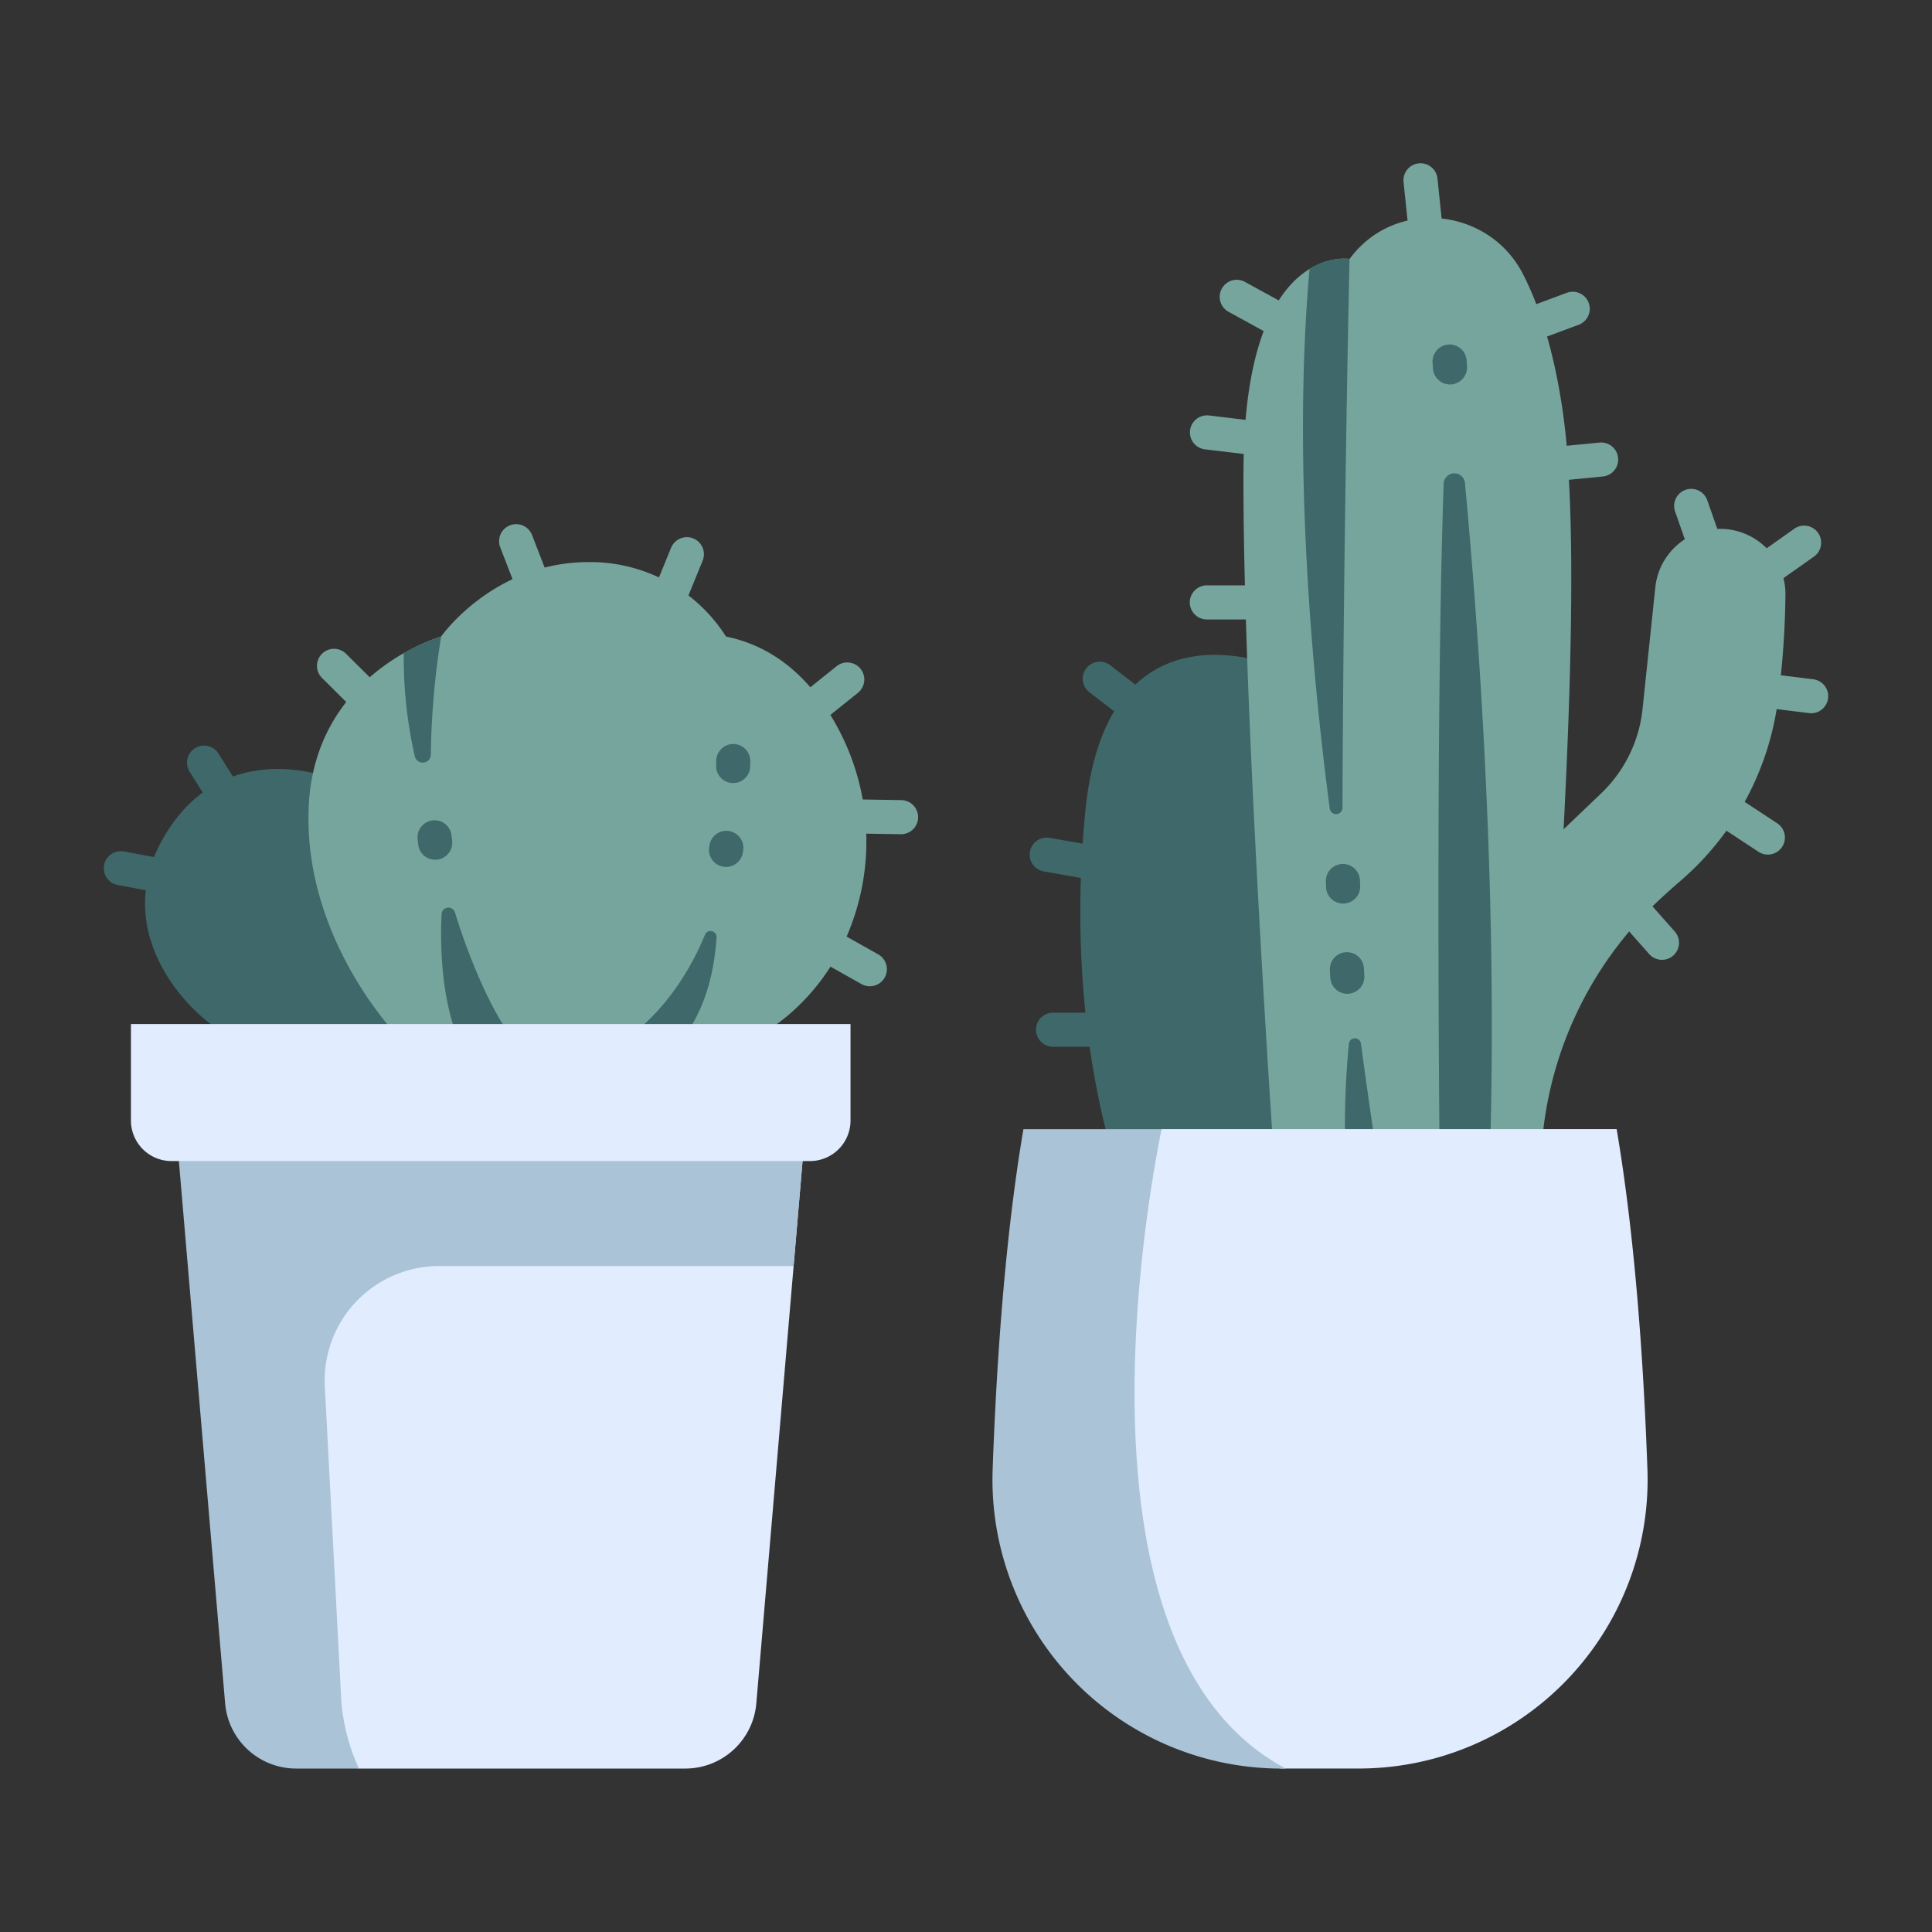
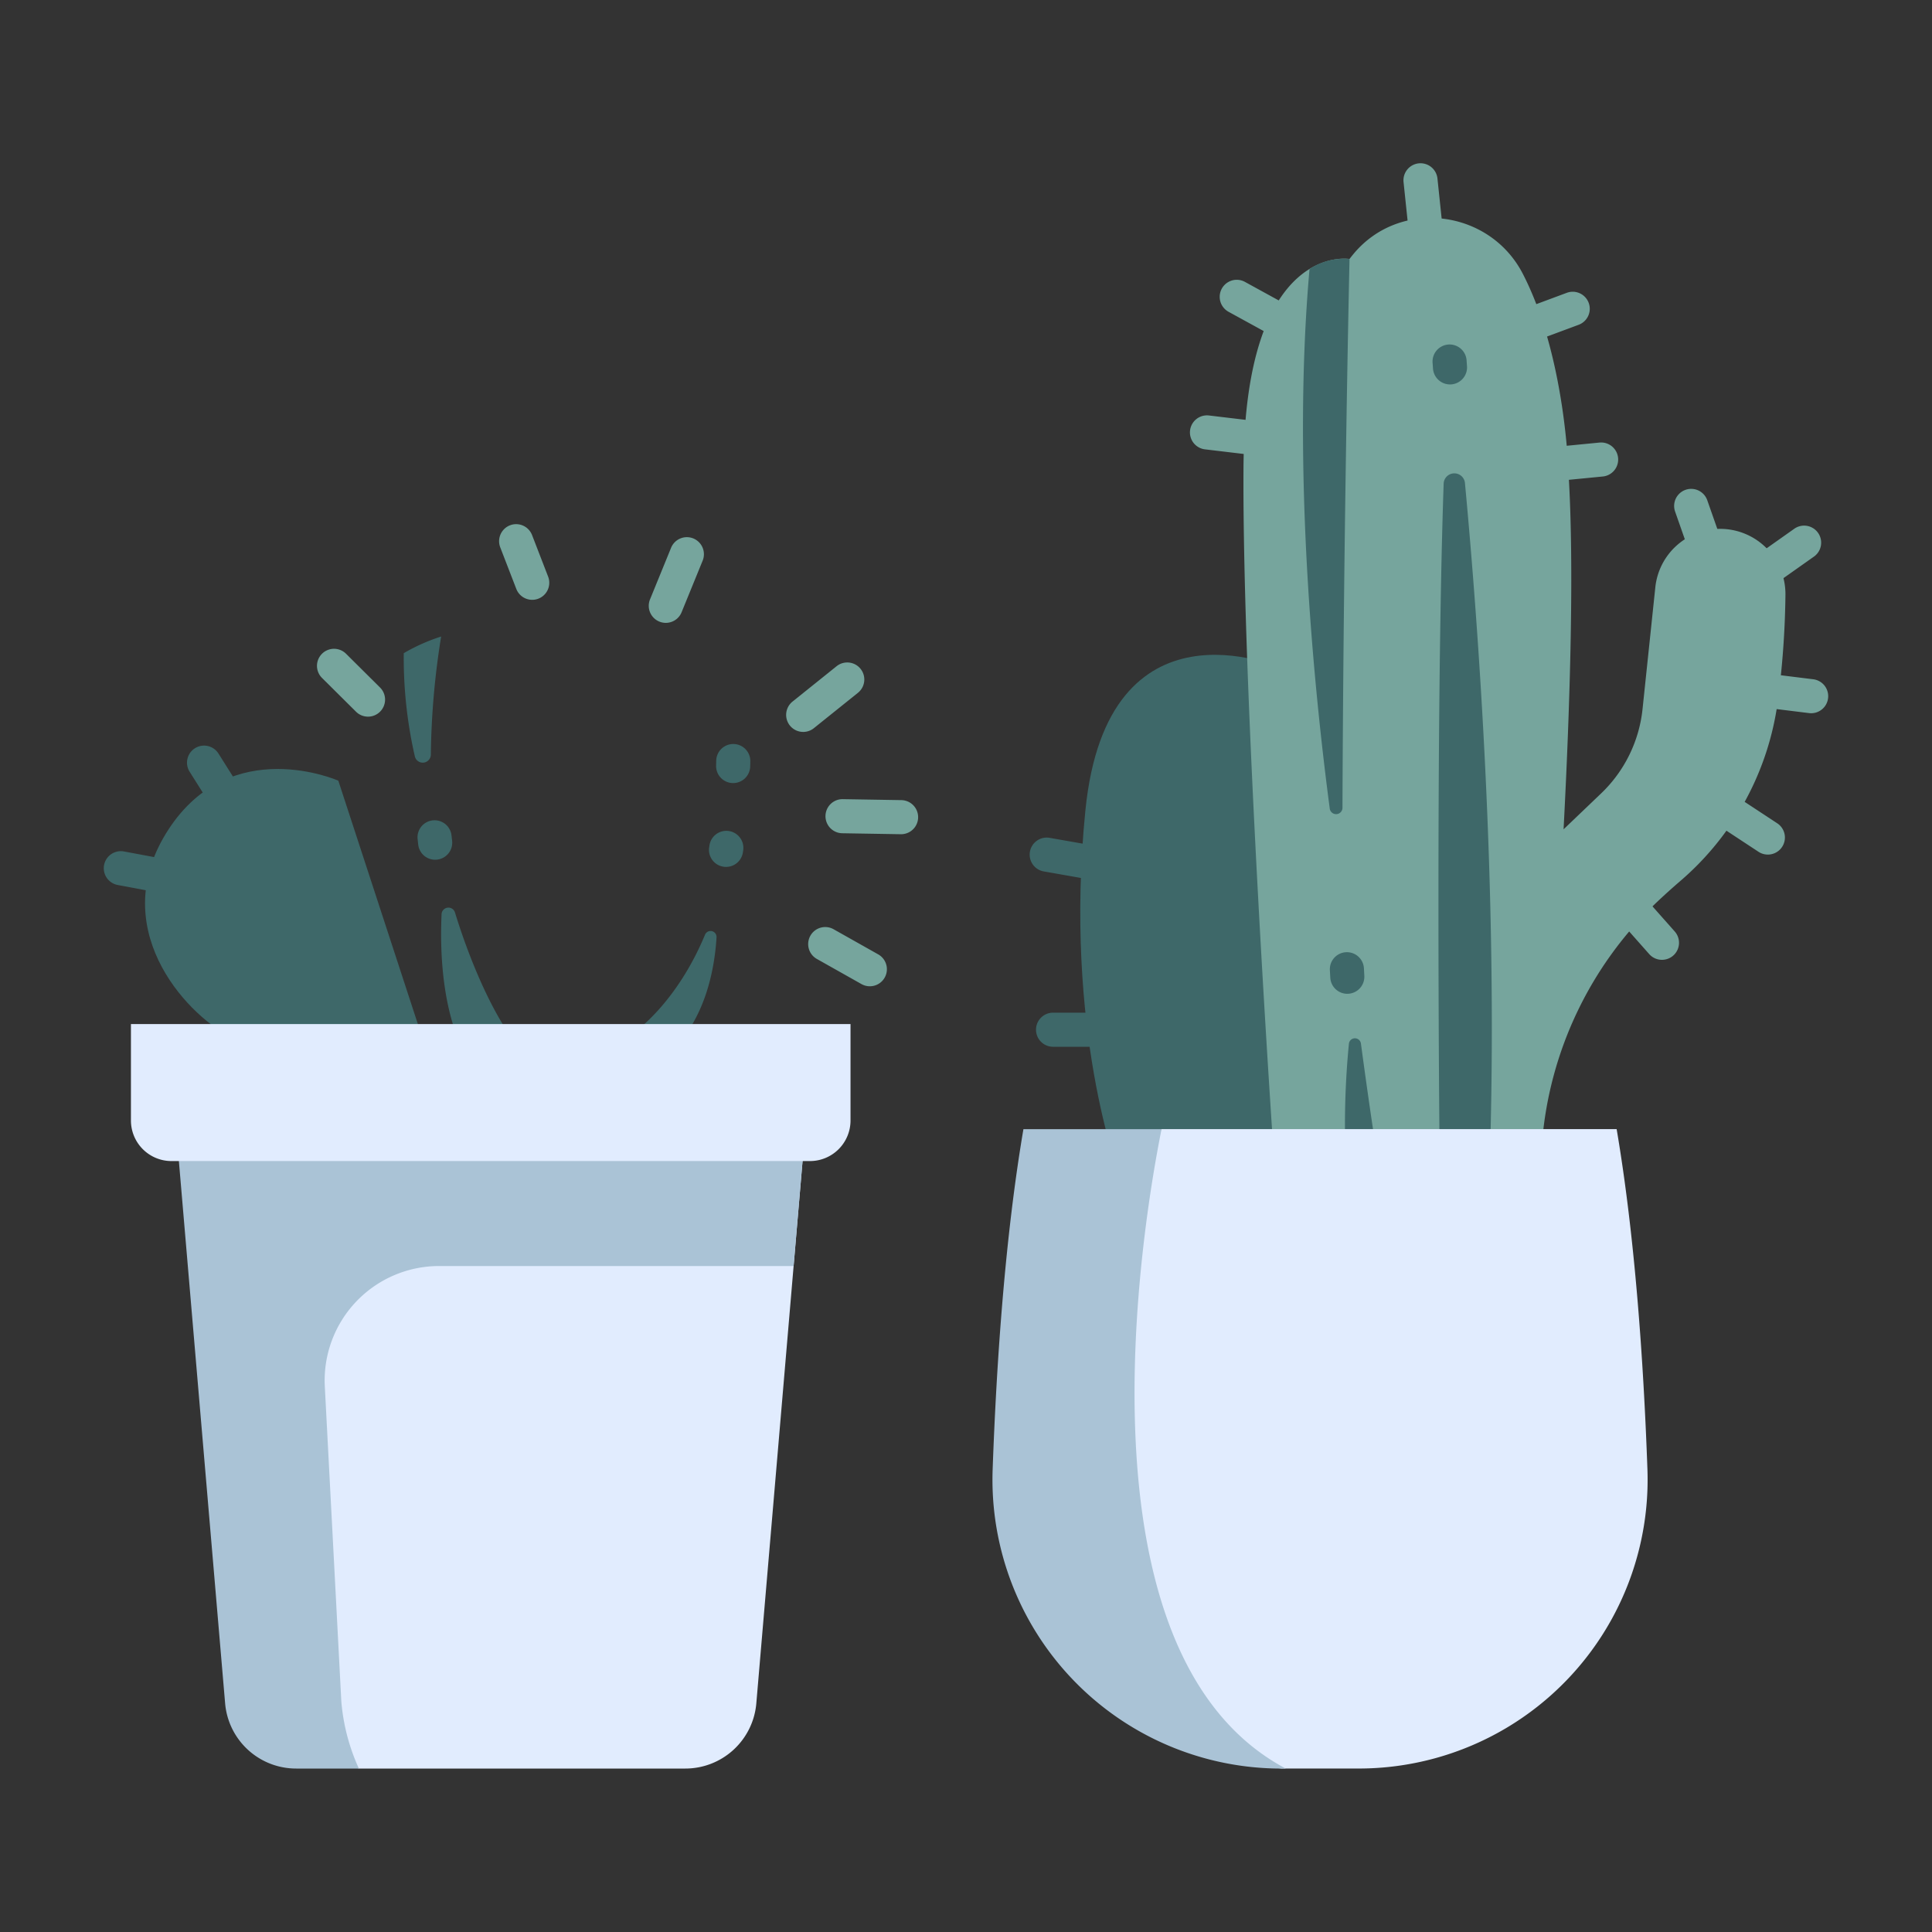
<svg xmlns="http://www.w3.org/2000/svg" viewBox="0 0 340 340">
  <rect x="0" y="0" width="340" height="340" fill="#333333" stroke="none" />
  <g id="Layer_24" data-name="Layer 24">
    <path d="M39.647,143.143a3,3,0,0,1-2.541-1.4l-3.734-5.928a3,3,0,1,1,5.076-3.2l3.734,5.929a3,3,0,0,1-2.535,4.6Z" style="fill:#3e6869" />
    <path d="M27.508,156.96a2.987,2.987,0,0,1-.553-.051l-6.241-1.166a3,3,0,1,1,1.1-5.9l6.24,1.165a3,3,0,0,1-.548,5.95Z" style="fill:#3e6869" />
    <path d="M64.766,126.119a2.993,2.993,0,0,1-2.114-.871l-5.982-5.941a3,3,0,0,1,4.228-4.258l5.982,5.941a3,3,0,0,1-2.114,5.129Z" style="fill:#76a59d" />
    <path d="M93.66,105.558a3,3,0,0,1-2.8-1.92l-2.825-7.312a3,3,0,0,1,5.6-2.162l2.826,7.312a3,3,0,0,1-2.8,4.082Z" style="fill:#76a59d" />
    <path d="M117.17,109.614a3,3,0,0,1-2.776-4.135l3.688-9.035a3,3,0,1,1,5.554,2.268l-3.687,9.034A3,3,0,0,1,117.17,109.614Z" style="fill:#76a59d" />
    <path d="M141.35,128.807a3,3,0,0,1-1.88-5.339l7.756-6.225a3,3,0,0,1,3.756,4.68l-7.756,6.224A2.986,2.986,0,0,1,141.35,128.807Z" style="fill:#76a59d" />
    <path d="M158.555,146.809H158.5l-10.278-.171a3,3,0,1,1,.1-6l10.278.171a3,3,0,0,1-.049,6Z" style="fill:#76a59d" />
    <path d="M153.073,173.567a2.991,2.991,0,0,1-1.47-.387l-7.85-4.422a3,3,0,1,1,2.946-5.227l7.849,4.421a3,3,0,0,1-1.475,5.615Z" style="fill:#76a59d" />
    <path d="M195.2,178.214h-9.879a3,3,0,0,0,0,6H195.2a3,3,0,0,0,0-6Z" style="fill:#3e6869" />
    <path d="M193.021,155a3.137,3.137,0,0,0,.524.046,3,3,0,0,0,.517-5.955l-9.333-1.644a3,3,0,1,0-1.041,5.909Z" style="fill:#3e6869" />
-     <path d="M201.621,121.88l-6.248-4.814a3,3,0,0,0-3.662,4.753l6.248,4.814a3,3,0,0,0,3.662-4.753Z" style="fill:#3e6869" />
    <path d="M225.249,117.513s-30.362-13.449-34.234,25.064,5.909,63.985,5.909,63.985h31.789Z" style="fill:#3e6869" />
    <path d="M219.723,79.992l-7.667-.915a3,3,0,1,1,.71-5.958l7.668.915a3,3,0,0,1-.711,5.958Z" style="fill:#76a59d" />
-     <path d="M220.107,109.014l-7.722,0a3,3,0,1,1,0-6l7.721,0a3,3,0,1,1,0,6Z" style="fill:#76a59d" />
    <path d="M224.222,58.848a2.99,2.99,0,0,1-1.44-.37l-6.577-3.608a3,3,0,0,1,2.886-5.261l6.578,3.609a3,3,0,0,1-1.447,5.63Z" style="fill:#76a59d" />
    <path d="M250.9,43.505a3,3,0,0,1-2.98-2.687l-.915-8.742a3,3,0,1,1,5.967-.625l.915,8.742a3,3,0,0,1-2.671,3.3A3.068,3.068,0,0,1,250.9,43.505Z" style="fill:#76a59d" />
    <path d="M269.215,60.154a3,3,0,0,1-1.045-5.813l7.555-2.81a3,3,0,0,1,2.092,5.625l-7.556,2.809A3,3,0,0,1,269.215,60.154Z" style="fill:#76a59d" />
    <path d="M272.989,84.728a3,3,0,0,1-.288-5.986l8.778-.857a3,3,0,0,1,.584,5.972l-8.778.857C273.185,84.724,273.086,84.728,272.989,84.728Z" style="fill:#76a59d" />
    <path d="M300.067,99.01A3,3,0,0,1,297.236,97l-2.446-6.973a3,3,0,1,1,5.662-1.987l2.446,6.973a3,3,0,0,1-2.831,4Z" style="fill:#76a59d" />
    <path d="M311.115,103.014a3,3,0,0,1-1.735-5.451l6.411-4.53a3,3,0,0,1,3.462,4.9l-6.41,4.53A2.992,2.992,0,0,1,311.115,103.014Z" style="fill:#76a59d" />
    <path d="M318.739,125.517a2.925,2.925,0,0,1-.372-.023l-7.623-.943a3,3,0,1,1,.736-5.955l7.623.944a3,3,0,0,1-.364,5.977Z" style="fill:#76a59d" />
    <path d="M311.109,150.392a3,3,0,0,1-1.647-.494l-7.428-4.888a3,3,0,1,1,3.3-5.012l7.428,4.887a3,3,0,0,1-1.652,5.507Z" style="fill:#76a59d" />
    <path d="M292.48,168.913a2.993,2.993,0,0,1-2.247-1.01l-5.459-6.164a3,3,0,0,1,4.492-3.978l5.459,6.163a3,3,0,0,1-2.245,4.989Z" style="fill:#76a59d" />
    <path d="M302.725,93.07h0a11.478,11.478,0,0,0-11.415,10.28l-2.25,21.434a23.992,23.992,0,0,1-7.284,14.838l-6.613,6.322c1.17-22.392,1.891-46.539.861-62.809,0,0-.521-20.442-8.052-34.985-5.867-11.328-21.6-13.28-29.762-3.478q-.364.437-.716.9s-18.417-3.151-18.66,36.834,5.332,120.922,5.332,120.922h47.011s.072-.809.2-2.3a65.77,65.77,0,0,1,20.22-42.283q1.9-1.794,3.974-3.587a50.474,50.474,0,0,0,17.259-31.489,155.246,155.246,0,0,0,1.379-19.007A11.487,11.487,0,0,0,302.725,93.07Z" style="fill:#76a59d" />
    <path d="M59.54,137.388s-18.885-8.366-29.912,8.619S32.416,178.2,40.4,182.383H74.243Z" style="fill:#3e6869" />
-     <path d="M77.628,112.023s-22.262,6.242-23.3,29.96S70.554,182.97,70.554,182.97h61.585s10.936-4.593,16.95-18.378a42.119,42.119,0,0,0-1.663-36.523c-3.735-7.023-9.84-14.044-19.656-16.046a28.312,28.312,0,0,0-24.157-13.107C86.783,98.916,77.628,112.023,77.628,112.023Z" style="fill:#76a59d" />
    <path d="M38.213,201.042c3.586,50.181,5.774,104.339,24.946,110.194H120.6a12.542,12.542,0,0,0,12.5-11.475l8.618-101.05Z" style="fill:#e1ecfe" />
    <path d="M91.282,184.214c-4.341-5.14-8.537-14.906-11.217-23.644a1.206,1.206,0,0,0-2.355.3c-.314,6.827.092,17.524,4.567,25.559Z" style="fill:#3e6869" />
    <path d="M76.576,151.3a3,3,0,0,1-2.977-2.66l-.1-.919a3,3,0,1,1,5.966-.629l.1.866a3,3,0,0,1-2.64,3.322A3.066,3.066,0,0,1,76.576,151.3Z" style="fill:#3e6869" />
    <path d="M73,133.087a1.427,1.427,0,0,0,2.822-.3,139.767,139.767,0,0,1,1.811-20.768,32.772,32.772,0,0,0-6.579,2.929A77.668,77.668,0,0,0,73,133.087Z" style="fill:#3e6869" />
    <path d="M108.242,183.809c4.841-2.271,11.555-9,15.827-19.309a1.054,1.054,0,0,1,2.029.467c-.365,5.911-2.093,14.818-8.659,20.735Z" style="fill:#3e6869" />
    <path d="M127.774,152.562a3,3,0,0,1-2.971-3.448l.056-.37a3,3,0,0,1,5.932.9l-.054.367A3,3,0,0,1,127.774,152.562Z" style="fill:#3e6869" />
    <path d="M129.023,137.807h-.082a3,3,0,0,1-2.919-3.079l.021-.855a3,3,0,1,1,6,.121l-.021.894A3,3,0,0,1,129.023,137.807Z" style="fill:#3e6869" />
    <path d="M239.5,183.642a1.065,1.065,0,0,0-2.113.022,147.683,147.683,0,0,0-.6,19.666h5.552C241.285,196.674,240.223,189.011,239.5,183.642Z" style="fill:#3e6869" />
    <path d="M237.1,174.891a3,3,0,0,1-2.992-2.834l-.073-1.327a3,3,0,0,1,5.993-.318l.07,1.312a3,3,0,0,1-2.829,3.162C237.207,174.889,237.152,174.891,237.1,174.891Z" style="fill:#3e6869" />
-     <path d="M236.366,159.013a3,3,0,0,1-3-2.89l-.036-.967a3,3,0,1,1,6-.217l.036.965a3,3,0,0,1-2.888,3.107C236.441,159.013,236.4,159.013,236.366,159.013Z" style="fill:#3e6869" />
    <path d="M230.457,47.338c-3.129,35.164.808,74.133,3.55,94.9a1.126,1.126,0,1,0,2.246-.175c.19-50.5,1.241-96.484,1.241-96.484A11.035,11.035,0,0,0,230.457,47.338Z" style="fill:#3e6869" />
    <path d="M262.253,201.6c1.269-45.123-1.994-90.358-4.446-116.6a1.879,1.879,0,0,0-3.748.114c-1.435,41.923-.77,112.332-.711,118.213h1.688Z" style="fill:#3e6869" />
    <path d="M255.173,67.653a3,3,0,0,1-2.99-2.791l-.065-.934A3,3,0,1,1,258.1,63.5l.068.948a3,3,0,0,1-2.785,3.2C255.314,67.651,255.244,67.653,255.173,67.653Z" style="fill:#3e6869" />
    <path d="M141.718,198.711H31l8.618,101.05a12.542,12.542,0,0,0,12.5,11.475H63.159A35.309,35.309,0,0,1,60.067,299.4l-2.906-55.4a20.145,20.145,0,0,1,20.117-21.2h62.385Z" style="fill:#aac3d6" />
    <path d="M23.043,180.219H149.677a0,0,0,0,1,0,0v16.97a7.139,7.139,0,0,1-7.139,7.139H30.182a7.139,7.139,0,0,1-7.139-7.139v-16.97A0,0,0,0,1,23.043,180.219Z" style="fill:#e1ecfe" />
    <path d="M289.921,258.607c-.695-19.373-2.231-41.15-5.418-59.9H204.415s-24.43,37.068-21.71,56.263c7.4,52.237,42.818,56.262,42.818,56.262h13.564A50.843,50.843,0,0,0,289.921,258.607Z" style="fill:#e1ecfe" />
    <path d="M226.268,311.236c-38.277-20.353-24.93-97.247-21.853-112.525H180.106c-3.186,18.746-4.722,40.523-5.417,59.9a50.843,50.843,0,0,0,50.834,52.629Z" style="fill:#aac3d6" />
  </g>
</svg>